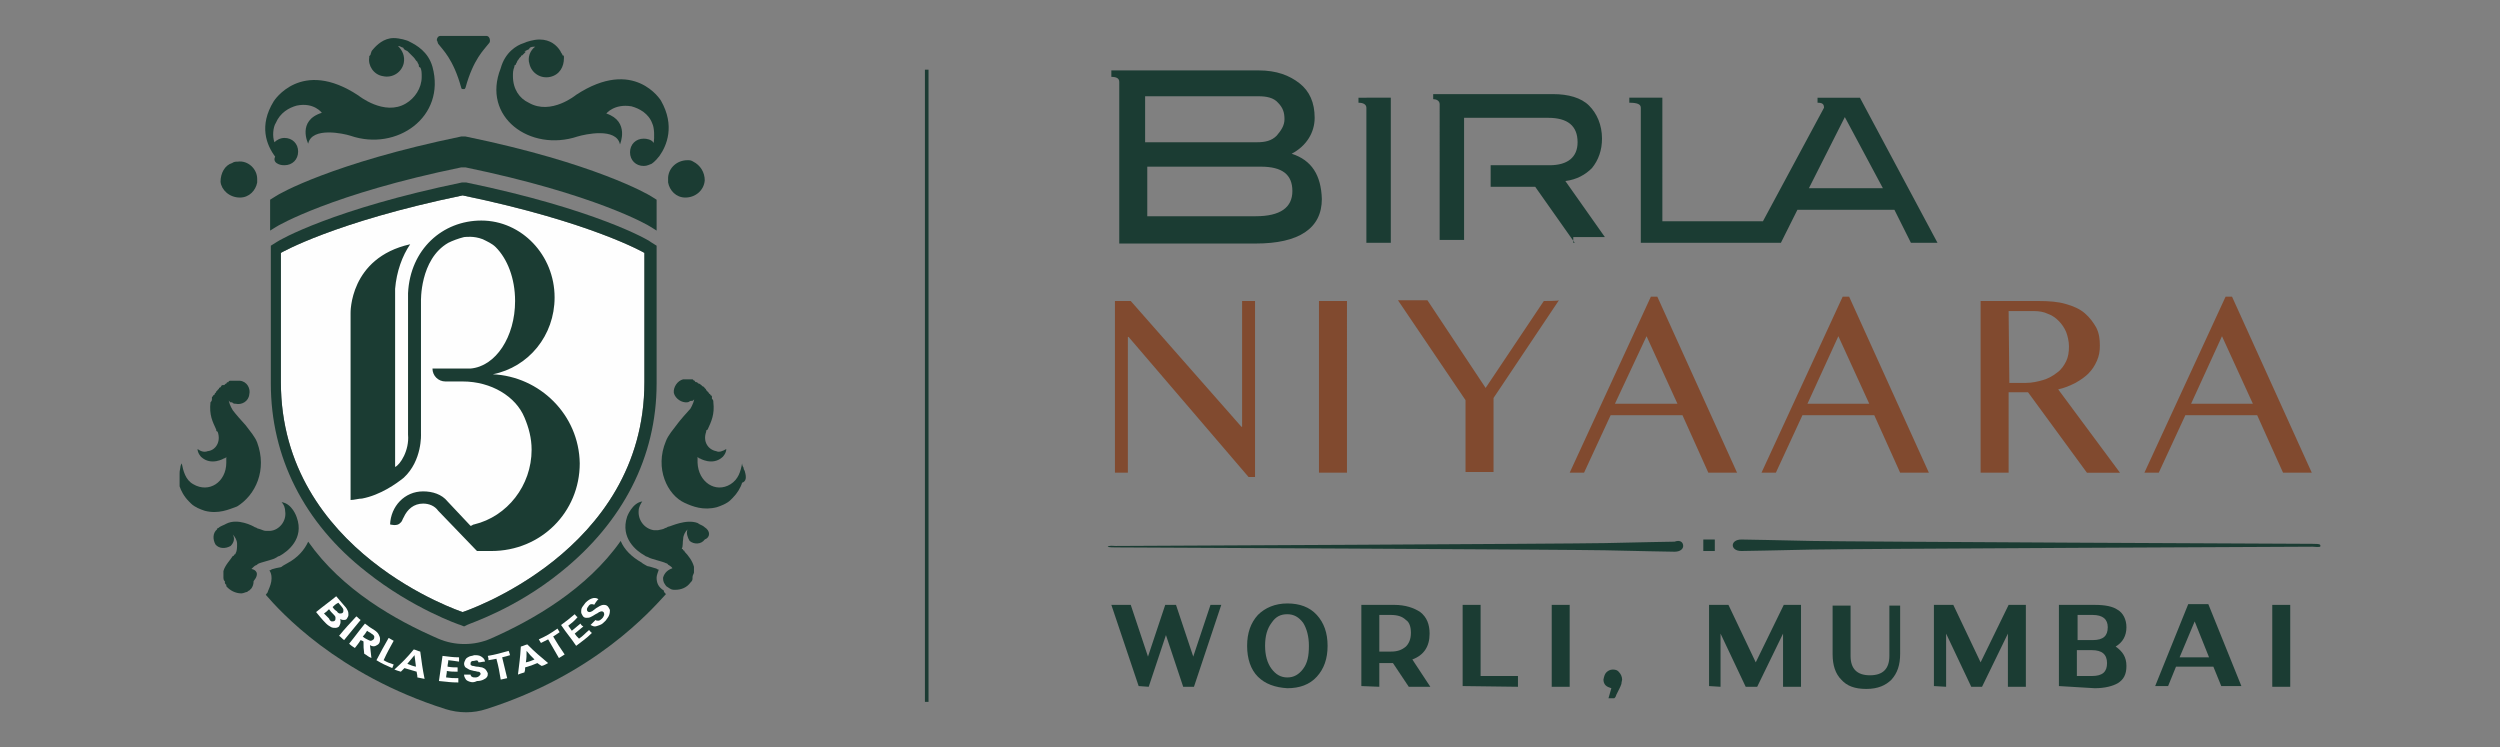
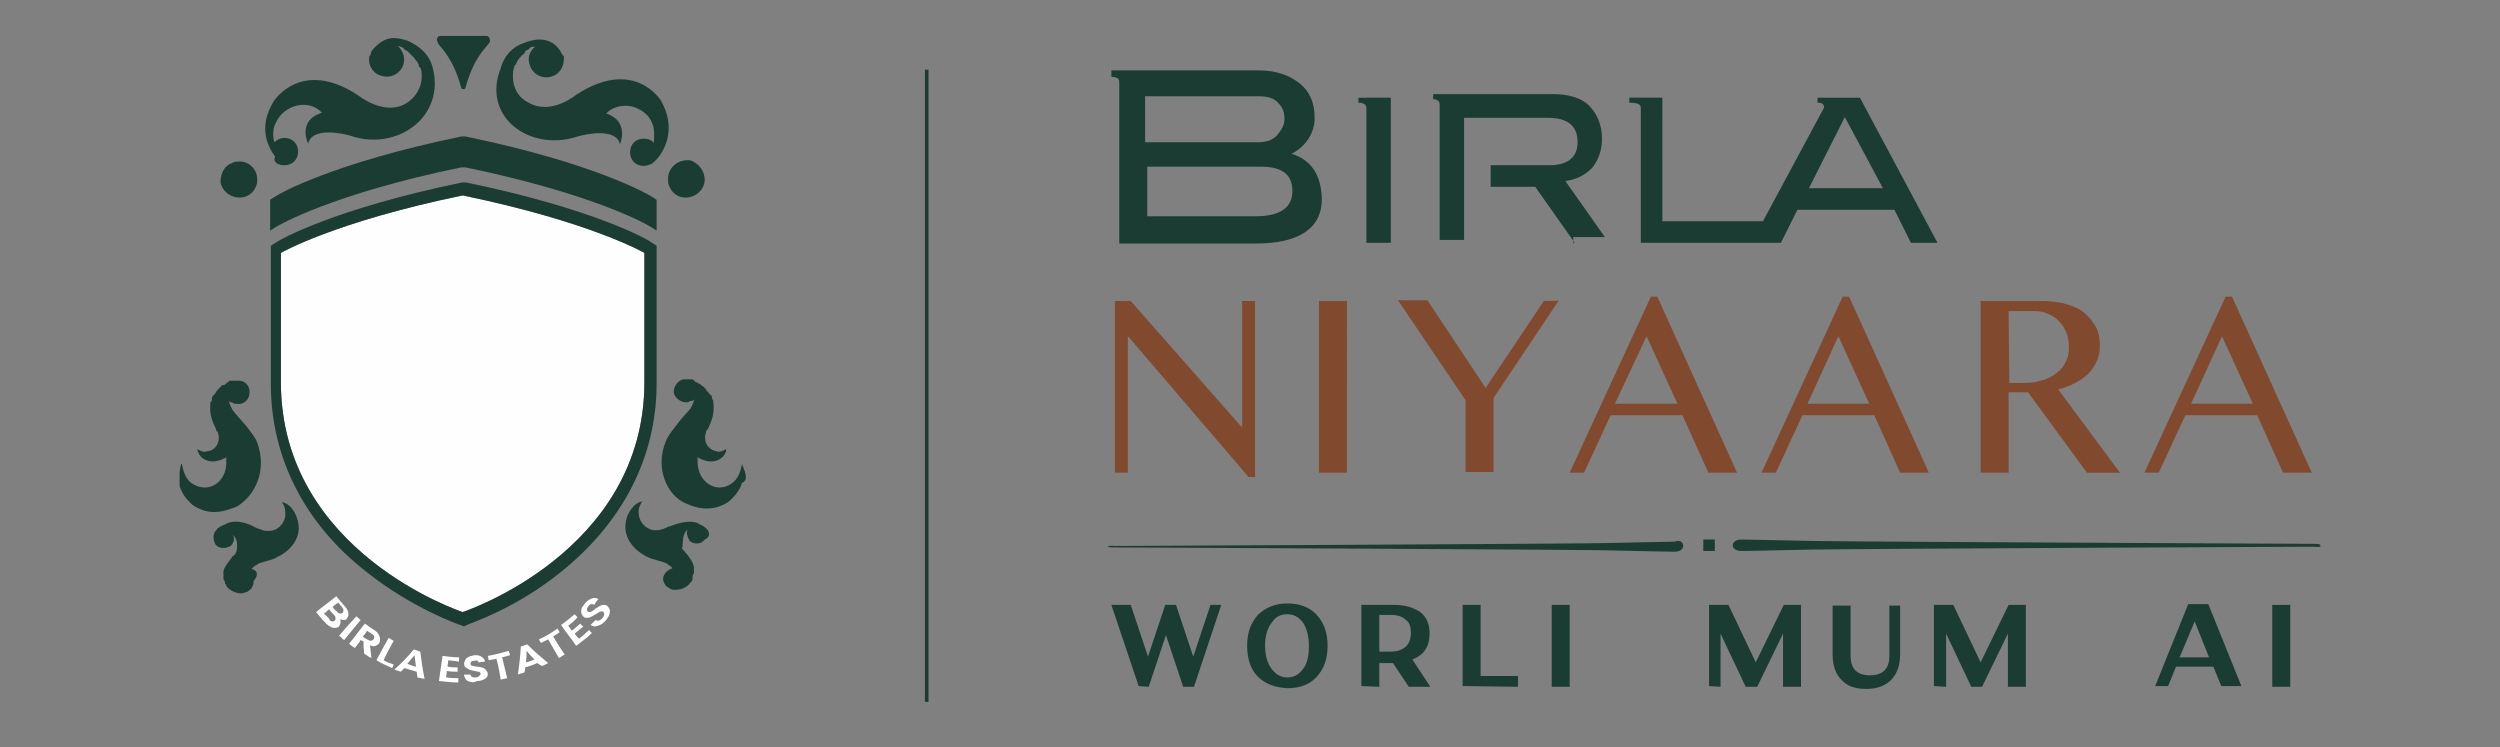
<svg xmlns="http://www.w3.org/2000/svg" version="1.1" id="Layer_1" x="0px" y="0px" viewBox="0 0 348 104" style="enable-background:new 0 0 348 104;" xml:space="preserve">
  <rect x="0" y="0" width="348" height="104" fill="#808080" stroke="none" />
  <style type="text/css">
	.st0{fill:#AD883E;}
	.st1{fill:none;stroke:#1C3B33;stroke-width:0.5;stroke-miterlimit:10;}
	.st2{fill:#1B3C33;}
	.st3{fill:#814A2F;}
	.st4{fill:#FEFEFE;}
</style>
  <g>
    <line class="st1" x1="129" y1="97.7" x2="129" y2="9.7" />
    <g>
      <g>
        <path class="st2" d="M323,76c0,0.1,0,0.2-1.1,0.1c-1.1,0-64.9,0.3-69.7,0.4s-9,0.2-9.8,0.2s-1.2-0.4-1.2-0.8l0,0l0,0l0,0l0,0     c0-0.4,0.4-0.8,1.2-0.8s5.1,0.1,9.8,0.2s68.6,0.4,69.7,0.4C323,75.7,323,75.8,323,76" />
        <path class="st2" d="M234.3,76L234.3,76L234.3,76L234.3,76c0,0.4-0.4,0.8-1.2,0.8s-5-0.1-9.7-0.2c-4.7-0.1-67-0.4-68.1-0.4     c-1.1,0-1.1-0.1-1.1-0.1s0-0.2,1.1-0.1c1.1,0,63.4-0.3,68.1-0.4c4.7-0.1,8.9-0.2,9.7-0.2C233.9,75.1,234.3,75.5,234.3,76     L234.3,76z" />
        <rect x="237.1" y="75.1" class="st2" width="1.6" height="1.6" />
      </g>
      <g>
        <path class="st3" d="M255.9,46.8l4.3,9.4h-8.6L255.9,46.8z M256.5,41.3l-11.3,24.5h2l3.7-8h10l3.6,8h4l-11.1-24.5H256.5z      M279.6,43.3h3.5c0.7,0,1.4,0.1,2,0.4c0.6,0.2,1.1,0.6,1.5,1c0.4,0.4,0.8,1,1,1.5s0.4,1.3,0.4,2c0,0.8-0.1,1.5-0.4,2.1     c-0.3,0.6-0.7,1.2-1.3,1.6c-0.5,0.4-1.2,0.8-1.9,1c-0.7,0.2-1.5,0.4-2.4,0.4h-2.3L279.6,43.3L279.6,43.3z M275.7,41.9L275.7,41.9     v23.9l0,0l0,0h3.9V54.6h2.7l8.2,11.2h4.6l-8.6-11.6c0.9-0.2,1.6-0.5,2.4-0.9c0.7-0.4,1.3-0.8,1.8-1.3c0.5-0.5,0.9-1.1,1.2-1.8     s0.4-1.3,0.4-2.1c0-0.9-0.1-1.7-0.5-2.5c-0.4-0.7-0.9-1.4-1.6-2c-0.7-0.6-1.6-1-2.7-1.3c-1-0.3-2.3-0.4-3.7-0.4     C283.9,41.9,275.7,41.9,275.7,41.9z M309.3,46.8l4.3,9.4h-8.6L309.3,46.8z M309.8,41.3l-11.3,24.5h2l3.7-8h10l3.6,8h4l-11.1-24.5     H309.8z M172.9,41.9v17.5h-0.1l-15.4-17.5h-2.2l0,0v23.9h1.8V46.9h0.1l16.7,19.5h0.9V41.9H172.9z M183.6,41.9L183.6,41.9v23.9     h3.9V41.9l0,0H183.6z M214.9,41.9L206.8,54l-8.1-12.2h-4.1l0,0l9.4,13.9v10h3.9V55.4l9.1-13.6l0,0     C217,41.9,214.9,41.9,214.9,41.9z M229.2,46.8l4.3,9.4h-8.7L229.2,46.8z M229.8,41.3l-11.3,24.5h2l3.7-8h10l3.6,8h4l-11.1-24.5     H229.8z" />
      </g>
      <g>
        <path class="st2" d="M179.8,21.4c2.1-1.1,3.2-3,3.2-5c0-2.1-0.7-3.7-2.1-4.8c-1.4-1.1-3.2-1.8-5.7-1.8h-17.6h-1.8l0,0h-1.1v0.9     c0.7,0,1.1,0.2,1.1,0.7v22.5h19c6,0,9.2-2.1,9.2-6.2C183.9,24.4,182.6,22.3,179.8,21.4 M159.6,13.4h15.6c1.1,0,2.1,0.2,2.7,0.9     c0.7,0.7,0.9,1.4,0.9,2.3c0,0.9-0.5,1.6-1.1,2.3c-0.7,0.7-1.6,0.9-2.7,0.9h-15.6v-6.4H159.6z M174.8,30.1h-15.1v-6.9h15.8     c3,0,4.4,1.1,4.4,3.4S178.2,30.1,174.8,30.1 M228.4,15v3.9v3.4v11.5H244h3.4h0.5l2.3-4.6h13.5l2.3,4.6h3.7l-10.8-20.2h-3.4h-0.7     h-0.7h-1.1v0.7c0.7,0,0.9,0.2,0.9,0.7l-8.5,15.8h-14V13.6h-2.1h-1.4h-1.1v0.7C227.9,14.3,228.4,14.5,228.4,15 M256.8,16.3     l5.3,9.9h-10.3L256.8,16.3z M191.5,13.6h2.1v20.2h-3.4V22.3v-3.4V15c0-0.5-0.5-0.7-1.1-0.7v-0.7h1.1     C190.1,13.6,191.5,13.6,191.5,13.6z M219.2,33.8l-5.5-7.8h-6.2v-3h8.2c2.5,0,3.9-1.1,3.9-3.2c0-2.3-1.4-3.4-4.1-3.4h-11.7v2.3     v4.1v3v3.9v3.7h-3.4V14.5c0-0.5-0.5-0.7-0.9-0.7v-0.7h0.9l0,0h1.1h14.7c2.1,0,3.9,0.5,5,1.6s1.8,2.7,1.8,4.6c0,1.6-0.5,3-1.4,4.1     c-0.9,0.9-2.1,1.6-3.7,1.8l5.5,7.8h-4.4V33.8z" />
      </g>
      <g>
        <path class="st2" d="M158.5,95.5l-3.8-11.3h2.7l2.4,7.2l2.4-7.2h1.5l2.4,7.2l2.4-7.2h1.5l-3.8,11.4h-1.5l-2.4-7.2l-2.4,7.2     L158.5,95.5L158.5,95.5z" />
        <path class="st2" d="M175.1,94.2c-1-1-1.5-2.5-1.5-4.3s0.5-3.2,1.5-4.3c1-1,2.4-1.6,4.1-1.6c1.7,0,3.1,0.5,4.1,1.6     c1,1.1,1.5,2.5,1.5,4.3s-0.5,3.2-1.5,4.3s-2.4,1.6-4.1,1.6C177.5,95.7,176.1,95.2,175.1,94.2z M177,86.7     c-0.6,0.8-0.9,1.8-0.9,3.2c0,1.3,0.3,2.4,0.9,3.2s1.3,1.2,2.2,1.2s1.6-0.4,2.2-1.2s0.8-1.8,0.8-3.2c0-1.3-0.3-2.4-0.8-3.2     c-0.6-0.8-1.3-1.2-2.2-1.2S177.6,85.8,177,86.7z" />
        <path class="st2" d="M189.5,95.5V84.2h4.6c1.5,0,2.7,0.4,3.6,1c0.9,0.7,1.3,1.7,1.3,3c0,1.8-0.8,3-2.4,3.6l2.5,3.8h-3l-2.2-3.3     H192v3.3L189.5,95.5L189.5,95.5z M193.6,85.6H192v5.1h1.6c0.9,0,1.5-0.2,2.1-0.7c0.4-0.4,0.7-1,0.7-1.9c0-0.8-0.2-1.5-0.7-1.8     C195.2,85.8,194.5,85.6,193.6,85.6z" />
        <path class="st2" d="M203.6,95.5V84.2h2.5v9.9h5.2v1.5L203.6,95.5L203.6,95.5z" />
        <path class="st2" d="M218.5,84.2v11.4H216V84.2H218.5z" />
-         <path class="st2" d="M223.6,93.6c0.2-0.2,0.5-0.4,0.9-0.4c0.4,0,0.7,0.1,0.9,0.4c0.2,0.2,0.4,0.6,0.4,1c0,0.1-0.1,0.4-0.1,0.6     c-0.1,0.3-0.2,0.5-0.3,0.7s-0.2,0.4-0.4,0.8c-0.1,0.4-0.3,0.5-0.3,0.5h-0.8l0.4-1.4c-0.3-0.1-0.6-0.2-0.8-0.4     c-0.2-0.2-0.3-0.5-0.3-0.8C223.3,94.1,223.4,93.8,223.6,93.6z" />
        <path class="st2" d="M237.9,95.5V84.2h2.7l3.8,8l3.9-8h2.4v11.4h-2.5v-7.4l-3.6,7.4H243l-3.5-7.4v7.4L237.9,95.5L237.9,95.5z" />
        <path class="st2" d="M263.3,94.6c-0.8,0.8-1.9,1.3-3.5,1.3s-2.7-0.4-3.5-1.3c-0.8-0.8-1.2-2-1.2-3.5v-6.8h2.5v7     c0,1.8,0.9,2.7,2.7,2.7s2.7-0.9,2.7-2.7v-7h1.5V91C264.5,92.6,264.1,93.7,263.3,94.6z" />
        <path class="st2" d="M269.2,95.5V84.2h2.7l3.8,8l3.9-8h2.4v11.4h-2.5v-7.4l-3.6,7.4h-1.5l-3.5-7.4v7.4L269.2,95.5L269.2,95.5z" />
-         <path class="st2" d="M286.6,95.5V84.2h5c1.4,0,2.5,0.2,3.2,0.7c0.7,0.4,1.2,1.3,1.2,2.4c0,1.2-0.5,2.1-1.5,2.7     c1,0.7,1.5,1.5,1.5,2.7s-0.4,1.9-1.2,2.4c-0.7,0.4-1.8,0.7-3.2,0.7L286.6,95.5L286.6,95.5z M291.3,85.6h-2.1v3.5h2.1     c1.5,0,2.1-0.6,2.1-1.8C293.4,86.2,292.7,85.6,291.3,85.6z M289.1,94.1h2.1c1.5,0,2.1-0.6,2.1-1.8s-0.7-1.8-2.1-1.8h-2.1V94.1z" />
        <path class="st2" d="M300,95.5l4.6-11.4h2.8l4.6,11.4h-2.8l-1.1-2.7h-5.2l-1.1,2.7H300z M303.4,91.5h4.1l-2-5L303.4,91.5z" />
        <path class="st2" d="M318.8,84.2v11.4h-2.5V84.2H318.8z" />
      </g>
    </g>
    <g>
      <g>
        <path class="st4" d="M89.7,53.2c0,23.7-25.3,32-25.3,32s-25.3-8.3-25.3-32V35.2c0,0,7.4-4.3,25.3-8c17.9,3.7,25.3,8,25.3,8V53.2z     " />
-         <path class="st2" d="M68.6,52.1L68.6,52.1L68.6,52.1C68.6,52.1,68.4,52.1,68.6,52.1L68.6,52.1C68.4,52.1,68.4,52.1,68.6,52.1     C68.4,52.1,68.4,52.1,68.6,52.1L68.6,52.1L68.6,52.1C68.6,52,68.6,52,68.6,52.1L68.6,52.1c5-1,8.6-5.4,8.6-10.7     c0-5.9-4.6-10.7-10.2-10.7c-5.4,0-9.9,4-10.2,10.1c0,0.2,0,0.5,0,0.5v0.2v0.3v0.8v17.9c0.2,2.2-1.1,4.2-1.8,4.5v-1.8v-3v-5.4     V41.9c0-0.3,0-0.6,0-0.8v-0.2v-0.2c0,0,0-0.3,0-0.5c0.2-2.4,1-4.6,2.1-6.2c-8.5,1.9-8.3,9.6-8.3,9.6v0.2v10.7V63v5v1.6     c0.5,0,1.1-0.2,1.6-0.2c2.6-0.5,4.8-2.1,5.8-2.9c2.6-2.4,2.4-6.1,2.4-6.1V60v-0.3l0,0V42l0,0l0,0c0,0-0.2-5.9,3.8-8.2     c0.6-0.3,1.4-0.6,2.2-0.8c0.2,0,1.3-0.2,2.6,0.3c0.6,0.3,1.3,0.6,1.8,1.1c1.6,1.6,2.7,4.3,2.7,7.5c0,5-2.7,9.1-6.2,9.4H62h-1.8     c0,1,0.8,1.8,1.8,1.8l0,0h2.4c4,0,7.4,2.1,8.6,5l0,0c0.6,1.4,1,2.9,1,4.5c0,5-3.4,9.3-8,10.4c-0.2,0-0.3,0.2-0.5,0.2l-3.2-3.4     l0,0c-0.8-1-2.1-1.4-3.4-1.4c-2.6,0-4.5,2.1-4.6,4.6c0,0,1,0.3,1.4-0.2c0.3-0.2,0.3-0.5,0.5-0.8c0.5-1.1,1.4-1.9,2.7-1.9     c0.8,0,1.6,0.3,2.1,1l0,0l2.6,2.7l2.6,2.7l0,0l0.2,0.2c0.8,0,1.3,0,1.8,0h0.2c6.9,0,12.3-5.4,12.3-12.2     C80.6,57.7,75.1,52.4,68.6,52.1" />
-         <path class="st2" d="M91.4,80.4c0-0.3,0.2-0.8,0.3-1.1c-0.2,0-0.3-0.2-0.5-0.2c-0.6-0.2-1-0.3-1.1-0.3c-0.3-0.2-0.6-0.3-0.8-0.5     c-1.4-0.8-2.4-1.8-2.9-3c-4.7,6.7-12.2,11-18.1,13.6c-2.3,1-5,1-7.3,0c-6-2.6-13.4-6.8-18.1-13.5c-0.5,1.1-1.4,2.2-2.9,3     c-0.3,0.2-0.6,0.3-0.8,0.5C39.1,79,38.6,79,38,79.2c-0.2,0-0.3,0.2-0.5,0.2c0.2,0.3,0.3,0.6,0.3,1.1c0,0.6-0.2,1.1-0.5,1.8     c0,0.2-0.2,0.3-0.3,0.5c2,2.3,9.9,11.1,25,15.9c1.9,0.6,3.9,0.6,5.7,0c15.1-4.8,22.9-13.7,25-16c-0.2-0.2-0.3-0.3-0.3-0.5     C91.6,81.7,91.4,81.1,91.4,80.4" />
        <path class="st2" d="M38.5,22.7L38.5,22.7c0.3,0.2,0.6,0.3,1.1,0.3c1.1,0,1.9-0.8,1.9-1.9c0-1.1-0.8-1.9-1.9-1.9     c-0.6,0-1.1,0.3-1.4,0.6c-0.3-0.8-0.2-2.1,0.2-2.7c0.6-1.4,1.8-2.1,2.9-2.4c2.4-0.5,3.5,1,3.5,1c-3.5,1.1-1.9,4.3-1.9,4.3     c0.5-2.4,5-1.4,5.9-1.1c6.4,2.2,13.3-2.6,11.4-9.6c-0.6-2.1-2.2-3-3.2-3.5c-0.3-0.2-1.4-0.5-2.2-0.5c-1.4,0-2.4,1-2.9,1.6     c-0.2,0.2-0.2,0.3-0.3,0.6l0,0l0,0c0,0.2-0.2,0.3-0.2,0.3l0,0V8l0,0c-0.2,1.1,0.6,2.4,1.9,2.6c1.3,0.3,2.6-0.5,2.9-1.8     c0.2-1-0.2-1.8-0.8-2.4c0.3,0,0.5,0.2,0.6,0.2c0,0,0.2,0,0.2,0.2c0.2,0.2,0.3,0.2,0.5,0.3l0.2,0.2c0.2,0.2,0.3,0.3,0.5,0.5     c0,0,0,0,0.2,0.2s0.3,0.5,0.5,0.6l0,0c0,0.2,0.2,0.3,0.2,0.5c0,0.2,0,0.2,0.2,0.3c0.2,0.3,0.2,0.8,0.2,1.3c0,1.6-1,3-2.2,3.7     c-3,1.8-6.6-1.1-6.6-1.1c-8-5.3-11.8,0.8-11.8,0.8c-2.1,3.4-1,6.1,0.2,7.7C38,22.4,38.5,22.7,38.5,22.7" />
        <path class="st2" d="M80.4,19c1-0.3,5.4-1.3,5.9,1.1c0,0,1.4-3.2-1.9-4.3c0,0,1.1-1.4,3.5-1c1.1,0.3,2.4,1,2.9,2.4     c0.3,0.6,0.3,1.9,0.2,2.7c-0.3-0.5-1-0.6-1.4-0.6c-1.1,0-1.9,0.8-1.9,1.9c0,1.1,0.8,1.9,1.9,1.9c0.5,0,0.8-0.2,1.1-0.3l0,0     c0,0,0.5-0.3,1.1-1.1c1-1.4,2.2-4.2,0.2-7.7c0,0-3.7-6.1-11.8-0.8c0,0-3.5,2.9-6.6,1.1c-1.3-0.6-2.2-1.9-2.2-3.7     c0-0.5,0-0.8,0.2-1.3c0-0.2,0-0.2,0.2-0.3c0-0.2,0.2-0.3,0.2-0.5l0,0c0.2-0.2,0.3-0.5,0.5-0.6c0,0,0-0.2,0.2-0.2     c0.2-0.2,0.3-0.3,0.5-0.5L73,7.2C73.2,7,73.4,7,73.5,6.9c0,0,0.2,0,0.2-0.2c0.2-0.2,0.5-0.2,0.8-0.2C73.8,7,73.4,8,73.7,8.9     c0.3,1.3,1.6,2.1,2.9,1.8c1.3-0.3,1.9-1.4,1.9-2.6l0,0V8l0,0c0-0.2,0-0.3-0.2-0.3l0,0l0,0c0-0.2-0.2-0.3-0.3-0.6     c-0.5-0.8-1.4-1.6-2.9-1.6c-0.8,0-1.8,0.3-2.2,0.5c-1,0.3-2.6,1.3-3.2,3.5C67,16.3,73.8,21.2,80.4,19" />
        <path class="st2" d="M35,79.2c0.2-0.2,0.5-0.5,0.6-0.5s0.3-0.2,0.3-0.2c0.3-0.2,2.1-0.6,2.4-0.8c0.3-0.2,0.5-0.3,0.6-0.3     c1.1-0.6,3.5-2.4,2.4-5.4c0,0-0.6-1.9-2.1-2.1c0.3,0.3,0.5,0.8,0.5,1.3c0.2,1.3-0.8,2.6-2.1,2.7c-0.2,0-0.5,0-0.6,0     c-0.3,0-0.6-0.2-1-0.3c-0.2,0-0.3-0.2-0.5-0.2c-0.3-0.2-2.4-1.3-4-0.5c-0.3,0.2-0.8,0.3-1.1,0.6l0,0c0,0-0.2,0-0.2,0.2     c-0.6,0.5-0.6,1.4-0.2,2.1c0.5,0.6,1.4,0.6,2.1,0.2c0.5-0.5,0.6-1.1,0.3-1.6c0.3,0.3,0.6,0.8,0.6,1.3c0,0.5,0,1-0.2,1.3     c0,0,0,0.2-0.2,0.2l0,0c0,0,0,0.2-0.2,0.2l0,0c-0.3,0.5-1.1,1.3-1.3,2.1c0,0.2,0,0.5,0,0.8c0,0.2,0,0.5,0.2,0.6v0.2     c0,0.2,0.2,0.3,0.2,0.3l0,0c0,0,0,0,0,0.2l0,0l0,0c0.5,0.6,1.3,1,2.1,1c0.3,0,0.6-0.2,0.8-0.2c0,0,0.2-0.2,0.3-0.2l0,0     c0,0,0.2-0.2,0.3-0.3c0.2-0.3,0.3-0.6,0.3-1C36.2,79.8,35.6,79.3,35,79.2" />
        <path class="st2" d="M35.8,61.6c-0.3-0.8-1-1.6-1.6-2.4c-0.3-0.3-1.6-1.8-1.8-2.1c-0.3-0.5-0.6-1.1-0.6-1.8c0,0,0,0,0,0.2     c0,0,0,0,0,0.2c0.2,0.2,0.2,0.3,0.3,0.3c0,0,0,0,0.2,0c0.2,0.2,0.3,0.2,0.5,0.2c0.8,0.2,1.8-0.3,1.9-1.3c0.2-0.8-0.3-1.8-1.3-1.9     c-0.2,0-0.5,0-0.5,0l0,0l0,0l0,0h-0.2c-0.2,0-0.2,0-0.3,0c-0.2,0-0.2,0-0.3,0s-0.3,0-0.3,0.2c-0.2,0-0.2,0-0.3,0.2     c-0.2,0-0.2,0.2-0.3,0.2L31,53.6c-0.2,0-0.2,0.2-0.3,0.3L30.5,54c0,0.2-0.2,0.2-0.2,0.3l-0.2,0.2c0,0.2-0.2,0.2-0.2,0.3     c0,0,0,0.2-0.2,0.2c0,0.2-0.2,0.2-0.2,0.3v0.2c0,0.2,0,0.3-0.2,0.5c-0.2,1.8,0.3,2.7,0.8,3.8c0,0.2,0,0.2,0.2,0.3     c0.5,1.4-0.3,2.6-1.4,2.7c-0.5,0.2-1,0-1.4-0.3c0,0.6,0.5,1.1,0.5,1.1c1.4,1.3,3.2,0.2,3.2,0.2c0.2,0,0.3-0.2,0.3-0.2     c0,0.3,0,0.5,0,0.8c0,2.7-2.4,4.3-4.6,3c-1.1-0.6-1.4-1.9-1.6-2.9c0,0-0.2,0.3-0.2,0.6C25,65.6,25,65.7,25,65.9     c0,0.6,0,1.3,0,1.8c0.2,0.6,0.6,1.4,1.3,2.1c0.2,0.2,0.2,0.2,0.3,0.3c0.5,0.5,1.3,0.8,1.9,1c1.9,0.5,3.4-0.2,4.5-0.6     C35.6,68.9,37.2,65.4,35.8,61.6" />
        <path class="st2" d="M103.7,65.7c0-0.2-0.2-0.3-0.2-0.6l0,0c-0.2-0.3-0.2-0.5-0.2-0.6l0,0l0,0l0,0c-0.2,1.1-0.5,2.2-1.6,2.9     c-2.1,1.3-4.5-0.3-4.6-3c0-0.3,0-0.5,0-0.8c0.2,0.2,0.2,0.2,0.3,0.2c0,0,1.8,1.1,3.2-0.2c0,0,0.5-0.5,0.5-1.1     c-0.5,0.3-1,0.5-1.4,0.3c-1.1-0.2-1.9-1.3-1.4-2.7c0-0.2,0-0.2,0.2-0.3c0.5-1.1,1-2.1,0.8-3.8c0-0.2,0-0.3-0.2-0.5v-0.2     c0-0.2,0-0.2-0.2-0.3c0,0,0-0.2-0.2-0.2c0-0.2-0.2-0.2-0.2-0.3l-0.2-0.2c0-0.2-0.2-0.2-0.2-0.3l-0.2-0.2c-0.2,0-0.2-0.2-0.3-0.2     c0,0-0.2-0.2-0.3-0.2c-0.2,0-0.2-0.2-0.3-0.2c-0.2,0-0.2,0-0.3-0.2c-0.2,0-0.2-0.2-0.3-0.2c-0.2,0-0.2,0-0.3,0     c-0.2,0-0.2,0-0.3,0h-0.2l0,0l0,0c0,0-0.3,0-0.5,0c-0.8,0.2-1.4,1.1-1.3,1.9c0.2,0.8,1.1,1.4,1.9,1.3c0.2,0,0.3-0.2,0.5-0.2     c0,0,0,0,0.2,0c0.2-0.2,0.3-0.2,0.3-0.3c0,0,0,0,0-0.2c0,0,0,0,0-0.2c0,0.6-0.3,1.3-0.6,1.8c-0.3,0.3-1.6,1.8-1.8,2.1     c-0.6,0.8-1.3,1.6-1.6,2.4c-1.6,3.8,0.2,7.5,2.6,8.6c1.1,0.5,2.6,1.1,4.5,0.6c0.6-0.2,1.4-0.5,1.9-1c0.2-0.2,0.2-0.2,0.3-0.3     c0.6-0.6,1.1-1.4,1.3-2.1C103.9,67,103.9,66.4,103.7,65.7" />
        <path class="st2" d="M98.1,73.4C98.3,73.4,98.3,73.4,98.1,73.4c-0.3-0.3-0.6-0.3-1-0.6c-1.6-0.6-3.8,0.5-4,0.5     c-0.2,0-0.3,0.2-0.5,0.2c-0.3,0.2-0.6,0.2-1,0.3c-0.2,0-0.5,0-0.6,0c-1.3-0.2-2.2-1.4-2.1-2.7c0-0.5,0.3-1,0.5-1.3     c-1.4,0.2-2.1,2.1-2.1,2.1c-1,3,1.3,4.8,2.4,5.4c0.2,0.2,0.5,0.2,0.6,0.3c0.3,0.2,2.1,0.6,2.4,0.8c0.2,0,0.3,0.2,0.3,0.2     c0.3,0.2,0.5,0.3,0.6,0.5c-0.6,0.2-1.1,0.6-1.3,1.3c0,0.3,0,0.6,0.3,1c0,0,0.2,0.3,0.3,0.3l0,0l0.3,0.2c0.3,0.2,0.5,0.2,0.8,0.2     c0.8,0,1.6-0.3,2.1-1l0,0l0,0c0.2-0.2,0.3-0.3,0.3-0.6v-0.2c0-0.2,0.2-0.5,0.2-0.6c0-0.3,0-0.5,0-0.8c-0.2-0.8-0.8-1.6-1.3-2.1     l0,0c0,0,0-0.2-0.2-0.2l0,0c0-0.2-0.2-0.2-0.2-0.2C95.1,76,95,75.5,95.1,75c0-0.5,0.3-1,0.6-1.3c-0.2,0.5,0,1.1,0.3,1.6     c0.6,0.5,1.6,0.5,2.1-0.2C98.9,74.8,98.9,73.9,98.1,73.4C98.3,73.4,98.3,73.4,98.1,73.4" />
        <path class="st2" d="M93,25.4L93,25.4c0.2,1.1,1.1,2.1,2.4,2.1c1.4,0,2.6-1,2.7-2.4c0-1.1-0.6-2.1-1.6-2.6l0,0l0,0     c-0.3-0.2-0.5-0.2-0.8-0.2c-1.4,0-2.6,1-2.7,2.4C93,24.9,93,25.1,93,25.4L93,25.4z" />
        <path class="st2" d="M33.4,27.5c1.3,0,2.2-1,2.4-2.1l0,0l0,0c0-0.2,0-0.3,0-0.5c0-1.4-1.3-2.6-2.7-2.4c-0.3,0-0.5,0-0.8,0.2l0,0     l0,0c-1,0.3-1.6,1.4-1.6,2.6C30.8,26.4,31.9,27.5,33.4,27.5" />
        <path class="st2" d="M64.9,25.4h-0.3h-0.3c-17.9,3.7-25.4,8-25.8,8.3l-0.8,0.5v19.2c0,10.2,4.6,19.4,13.3,26.2     c6.4,5.1,13,7.4,13.1,7.4l0.5,0.2L65,87c0.3-0.2,6.7-2.2,13.1-7.4c8.6-6.9,13.3-16,13.3-26.2V34.2l-0.8-0.5     C90.3,33.4,82.8,29.1,64.9,25.4 M89.7,53.2c0,23.7-25.3,32-25.3,32s-25.3-8.3-25.3-32V35.2c0,0,7.4-4.3,25.3-8     c17.9,3.7,25.3,8,25.3,8V53.2z" />
        <path class="st2" d="M91.4,27.8l-0.8-0.5c-0.3-0.2-7.8-4.6-25.8-8.3h-0.3h-0.3c-17.9,3.7-25.4,8-25.8,8.3l-0.8,0.5v4.3l0.8-0.5     c0.3-0.2,7.8-4.6,25.8-8.3h0.3h0.3c17.9,3.7,25.4,8,25.8,8.3l0.8,0.5V27.8z" />
        <path class="st2" d="M61,6.1c0.6,0.8,2.1,2.1,3.2,6.1l0,0c0,0.2,0.2,0.2,0.3,0.2c0.2,0,0.2,0,0.3-0.2l0,0c1.1-4,2.6-5.3,3.2-6.1     l0,0c0.2-0.2,0.2-0.3,0.2-0.5c0-0.3-0.2-0.6-0.5-0.6l0,0c0,0,0,0-0.2,0h-3l0,0h-3c0,0,0,0-0.2,0l0,0c-0.3,0-0.5,0.3-0.5,0.6     C60.9,5.7,60.9,5.9,61,6.1L61,6.1z" />
      </g>
      <g>
        <g>
          <path class="st4" d="M47.4,86.6c0,0.2-0.1,0.4-0.2,0.6c-0.1,0.1-0.3,0.2-0.5,0.2c-0.2,0-0.4,0-0.6-0.1c-0.2-0.1-0.5-0.3-0.7-0.5      c-0.6-0.6-0.9-1-1.4-1.6c1.1-0.9,1.7-1.3,2.8-2.2c0.5,0.6,0.7,0.8,1.2,1.4c0.2,0.2,0.3,0.4,0.4,0.6c0.1,0.2,0.1,0.4,0.1,0.6      c0,0.2-0.1,0.3-0.2,0.5c-0.1,0.2-0.3,0.2-0.5,0.2c-0.2,0-0.4-0.1-0.6-0.2C47.4,86.1,47.4,86.3,47.4,86.6z M46.3,84.5      c0.2,0.3,0.3,0.4,0.6,0.6c0.1,0.2,0.3,0.3,0.4,0.3c0.1,0,0.3,0,0.4-0.1c0.1-0.1,0.1-0.2,0.1-0.4c0-0.1-0.1-0.3-0.2-0.4      c-0.2-0.2-0.3-0.4-0.5-0.6C46.7,84.1,46.5,84.3,46.3,84.5z M46.2,86.5c0.1,0,0.3,0,0.4-0.1c0.1-0.1,0.1-0.2,0.1-0.4      c0-0.2-0.1-0.3-0.3-0.5c-0.3-0.3-0.4-0.4-0.6-0.7c-0.3,0.3-0.4,0.4-0.7,0.6c0.3,0.3,0.4,0.4,0.7,0.7      C45.9,86.4,46.1,86.5,46.2,86.5z" />
          <path class="st4" d="M50.2,86.3c-0.9,1.1-1.4,1.7-2.3,2.8c-0.3-0.2-0.4-0.4-0.7-0.6c0.9-1.1,1.4-1.6,2.4-2.7      C49.8,85.9,49.9,86.1,50.2,86.3z" />
          <path class="st4" d="M50.7,91c-0.1-0.7-0.1-1-0.1-1.7c-0.1-0.1-0.2-0.1-0.4-0.2c-0.3,0.5-0.5,0.7-0.8,1.1      c-0.3-0.2-0.5-0.3-0.8-0.6c0.9-1.1,1.3-1.7,2.2-2.8c0.5,0.4,0.8,0.6,1.3,0.9c0.3,0.2,0.5,0.4,0.6,0.6c0.1,0.2,0.2,0.4,0.2,0.6      c0,0.2,0,0.4-0.1,0.6c-0.1,0.2-0.3,0.3-0.5,0.4c-0.2,0.1-0.5,0.1-0.8-0.1c0.1,0.7,0.1,1.1,0.2,1.8C51.2,91.4,51.1,91.2,50.7,91z       M50.5,88.6c0.2,0.2,0.4,0.3,0.6,0.4c0.2,0.1,0.4,0.2,0.5,0.2c0.1,0,0.3-0.1,0.4-0.2c0.1-0.1,0.1-0.3,0.1-0.4      c0-0.1-0.2-0.3-0.4-0.4c-0.2-0.2-0.4-0.2-0.6-0.4C50.9,88.1,50.8,88.3,50.5,88.6z" />
          <path class="st4" d="M53.4,91.9c0.5,0.3,0.8,0.4,1.4,0.6c-0.1,0.2-0.1,0.3-0.2,0.5c-0.9-0.4-1.4-0.6-2.2-1.1      c0.7-1.3,1-1.9,1.7-3.1c0.3,0.2,0.4,0.2,0.7,0.4C54.2,90.3,53.9,90.8,53.4,91.9z" />
          <path class="st4" d="M58,93.5c-0.7-0.2-1-0.3-1.7-0.5c-0.2,0.2-0.3,0.3-0.5,0.5c-0.4-0.1-0.6-0.2-0.9-0.3      c1.2-1.1,1.7-1.6,2.7-2.8c0.4,0.1,0.5,0.2,0.9,0.3c0.2,1.5,0.3,2.3,0.6,3.8c-0.4-0.1-0.6-0.1-1-0.2C58.1,93.9,58,93.7,58,93.5z       M57.9,92.8c-0.1-0.6-0.1-1-0.2-1.6c-0.4,0.5-0.6,0.7-1,1.2C57.2,92.6,57.4,92.7,57.9,92.8z" />
          <path class="st4" d="M62.4,91.9c0,0.4-0.1,0.5-0.1,0.9c0.6,0.1,0.9,0.1,1.4,0.1c0,0.2,0,0.3,0,0.6c-0.6,0-0.9,0-1.5-0.1      c0,0.4-0.1,0.6-0.1,0.9c0.7,0.1,1,0.1,1.7,0.1c0,0.2,0,0.3,0,0.6c-1.1,0-1.6-0.1-2.7-0.2c0.2-1.4,0.3-2.1,0.5-3.5      c0.9,0.1,1.4,0.2,2.3,0.2c0,0.2,0,0.3,0,0.6C63.4,92,63.1,92,62.4,91.9z" />
          <path class="st4" d="M65.4,94.9c-0.3-0.1-0.5-0.2-0.6-0.4c-0.1-0.2-0.2-0.3-0.2-0.6c0.4,0,0.6,0,0.9,0c0,0.1,0.1,0.3,0.2,0.3      c0.1,0.1,0.3,0.1,0.5,0.1c0.2,0,0.4-0.1,0.5-0.2c0.1-0.1,0.2-0.2,0.2-0.3c0-0.1-0.1-0.2-0.1-0.2c-0.1-0.1-0.2-0.1-0.3-0.1      c-0.1,0-0.3-0.1-0.5-0.1c-0.3-0.1-0.5-0.1-0.7-0.2s-0.3-0.2-0.5-0.3c-0.1-0.1-0.2-0.3-0.2-0.5c0-0.2,0.1-0.4,0.2-0.6      c0.1-0.2,0.3-0.3,0.5-0.4c0.2-0.1,0.5-0.1,0.7-0.2c0.4,0,0.7,0,1,0.2c0.3,0.2,0.5,0.4,0.5,0.7c-0.4,0-0.5,0.1-0.9,0.1      c0-0.1-0.1-0.2-0.2-0.3C66.3,92,66.2,91.9,66,92c-0.2,0-0.3,0-0.4,0.1c-0.1,0.1-0.1,0.2-0.1,0.3c0,0.1,0,0.2,0.1,0.2      c0.1,0.1,0.2,0.1,0.3,0.1c0.1,0,0.3,0.1,0.5,0.1c0.3,0,0.5,0.1,0.7,0.1c0.2,0.1,0.3,0.1,0.5,0.3c0.1,0.1,0.2,0.3,0.3,0.5      c0,0.2,0,0.4-0.1,0.5c-0.1,0.2-0.3,0.3-0.5,0.4c-0.2,0.1-0.5,0.2-0.9,0.2C66,95,65.7,95,65.4,94.9z" />
          <path class="st4" d="M70.8,90.6c0.1,0.2,0.1,0.3,0.2,0.6c-0.4,0.1-0.6,0.2-1.1,0.3c0.3,1.2,0.4,1.7,0.7,2.9      c-0.4,0.1-0.5,0.1-0.9,0.2c-0.2-1.2-0.3-1.8-0.6-2.9c-0.4,0.1-0.6,0.1-1.1,0.2c0-0.2,0-0.3-0.1-0.6      C69.1,91.1,69.7,90.9,70.8,90.6z" />
          <path class="st4" d="M74.8,92.3c-0.7,0.3-1,0.4-1.7,0.6c0,0.3,0,0.4-0.1,0.7c-0.4,0.1-0.6,0.2-0.9,0.3c0.2-1.6,0.3-2.3,0.4-3.9      c0.4-0.1,0.5-0.2,0.9-0.3c1.1,1.1,1.7,1.6,2.9,2.6c-0.4,0.2-0.5,0.3-0.9,0.4C75.2,92.6,75.1,92.5,74.8,92.3z M74.4,91.8      c-0.5-0.5-0.7-0.7-1.1-1.2c0,0.6,0,1-0.1,1.6C73.7,92.1,73.9,92,74.4,91.8z" />
          <path class="st4" d="M77.6,87.5c0.1,0.2,0.2,0.3,0.3,0.5c-0.4,0.3-0.6,0.4-0.9,0.6c0.6,1,0.9,1.5,1.6,2.5      c-0.3,0.2-0.5,0.3-0.8,0.5c-0.6-1-0.9-1.6-1.5-2.6c-0.4,0.2-0.6,0.3-1,0.5c-0.1-0.2-0.2-0.3-0.3-0.5      C76.1,88.5,76.6,88.2,77.6,87.5z" />
          <path class="st4" d="M79.1,87.1c0.2,0.3,0.3,0.4,0.5,0.7c0.5-0.4,0.7-0.6,1.2-1c0.1,0.2,0.2,0.3,0.4,0.4c-0.5,0.4-0.7,0.6-1.2,1      c0.2,0.3,0.3,0.4,0.6,0.7c0.6-0.4,0.8-0.7,1.4-1.2c0.2,0.2,0.2,0.3,0.4,0.4c-0.8,0.8-1.3,1.1-2.2,1.8c-0.8-1.2-1.3-1.7-2.1-2.9      c0.8-0.6,1.2-0.9,1.9-1.5c0.2,0.2,0.2,0.3,0.4,0.4C79.9,86.5,79.6,86.7,79.1,87.1z" />
          <path class="st4" d="M83.5,87c-0.3,0.1-0.5,0.2-0.7,0.2c-0.2,0-0.4-0.1-0.6-0.2c0.3-0.3,0.4-0.4,0.7-0.7      c0.1,0.1,0.2,0.1,0.4,0.1c0.1,0,0.3-0.1,0.5-0.3c0.2-0.2,0.2-0.3,0.3-0.5c0-0.2,0-0.3-0.1-0.4c-0.1-0.1-0.2-0.1-0.3-0.1      c-0.1,0-0.2,0.1-0.3,0.1c-0.1,0.1-0.3,0.2-0.5,0.3c-0.3,0.2-0.5,0.3-0.7,0.4c-0.2,0.1-0.4,0.1-0.6,0.1c-0.2,0-0.4-0.1-0.5-0.3      c-0.1-0.2-0.2-0.3-0.2-0.5c0-0.2,0-0.4,0.1-0.6c0.1-0.2,0.3-0.4,0.5-0.7c0.3-0.3,0.6-0.5,0.9-0.6c0.3-0.1,0.6-0.1,0.9,0.1      c-0.3,0.3-0.4,0.5-0.6,0.8c-0.1-0.1-0.2-0.1-0.4-0.1c-0.1,0-0.3,0.1-0.4,0.3c-0.1,0.1-0.2,0.3-0.2,0.4c0,0.1,0,0.2,0.1,0.3      c0.1,0.1,0.2,0.1,0.3,0.1c0.1,0,0.2-0.1,0.3-0.1c0.1-0.1,0.3-0.2,0.4-0.3c0.2-0.2,0.5-0.3,0.6-0.4c0.2-0.1,0.4-0.2,0.6-0.2      c0.2,0,0.4,0,0.6,0.2c0.1,0.1,0.2,0.3,0.3,0.5c0,0.2,0,0.4-0.1,0.7c-0.1,0.3-0.3,0.5-0.5,0.8C84,86.7,83.8,86.9,83.5,87z" />
        </g>
      </g>
    </g>
  </g>
</svg>